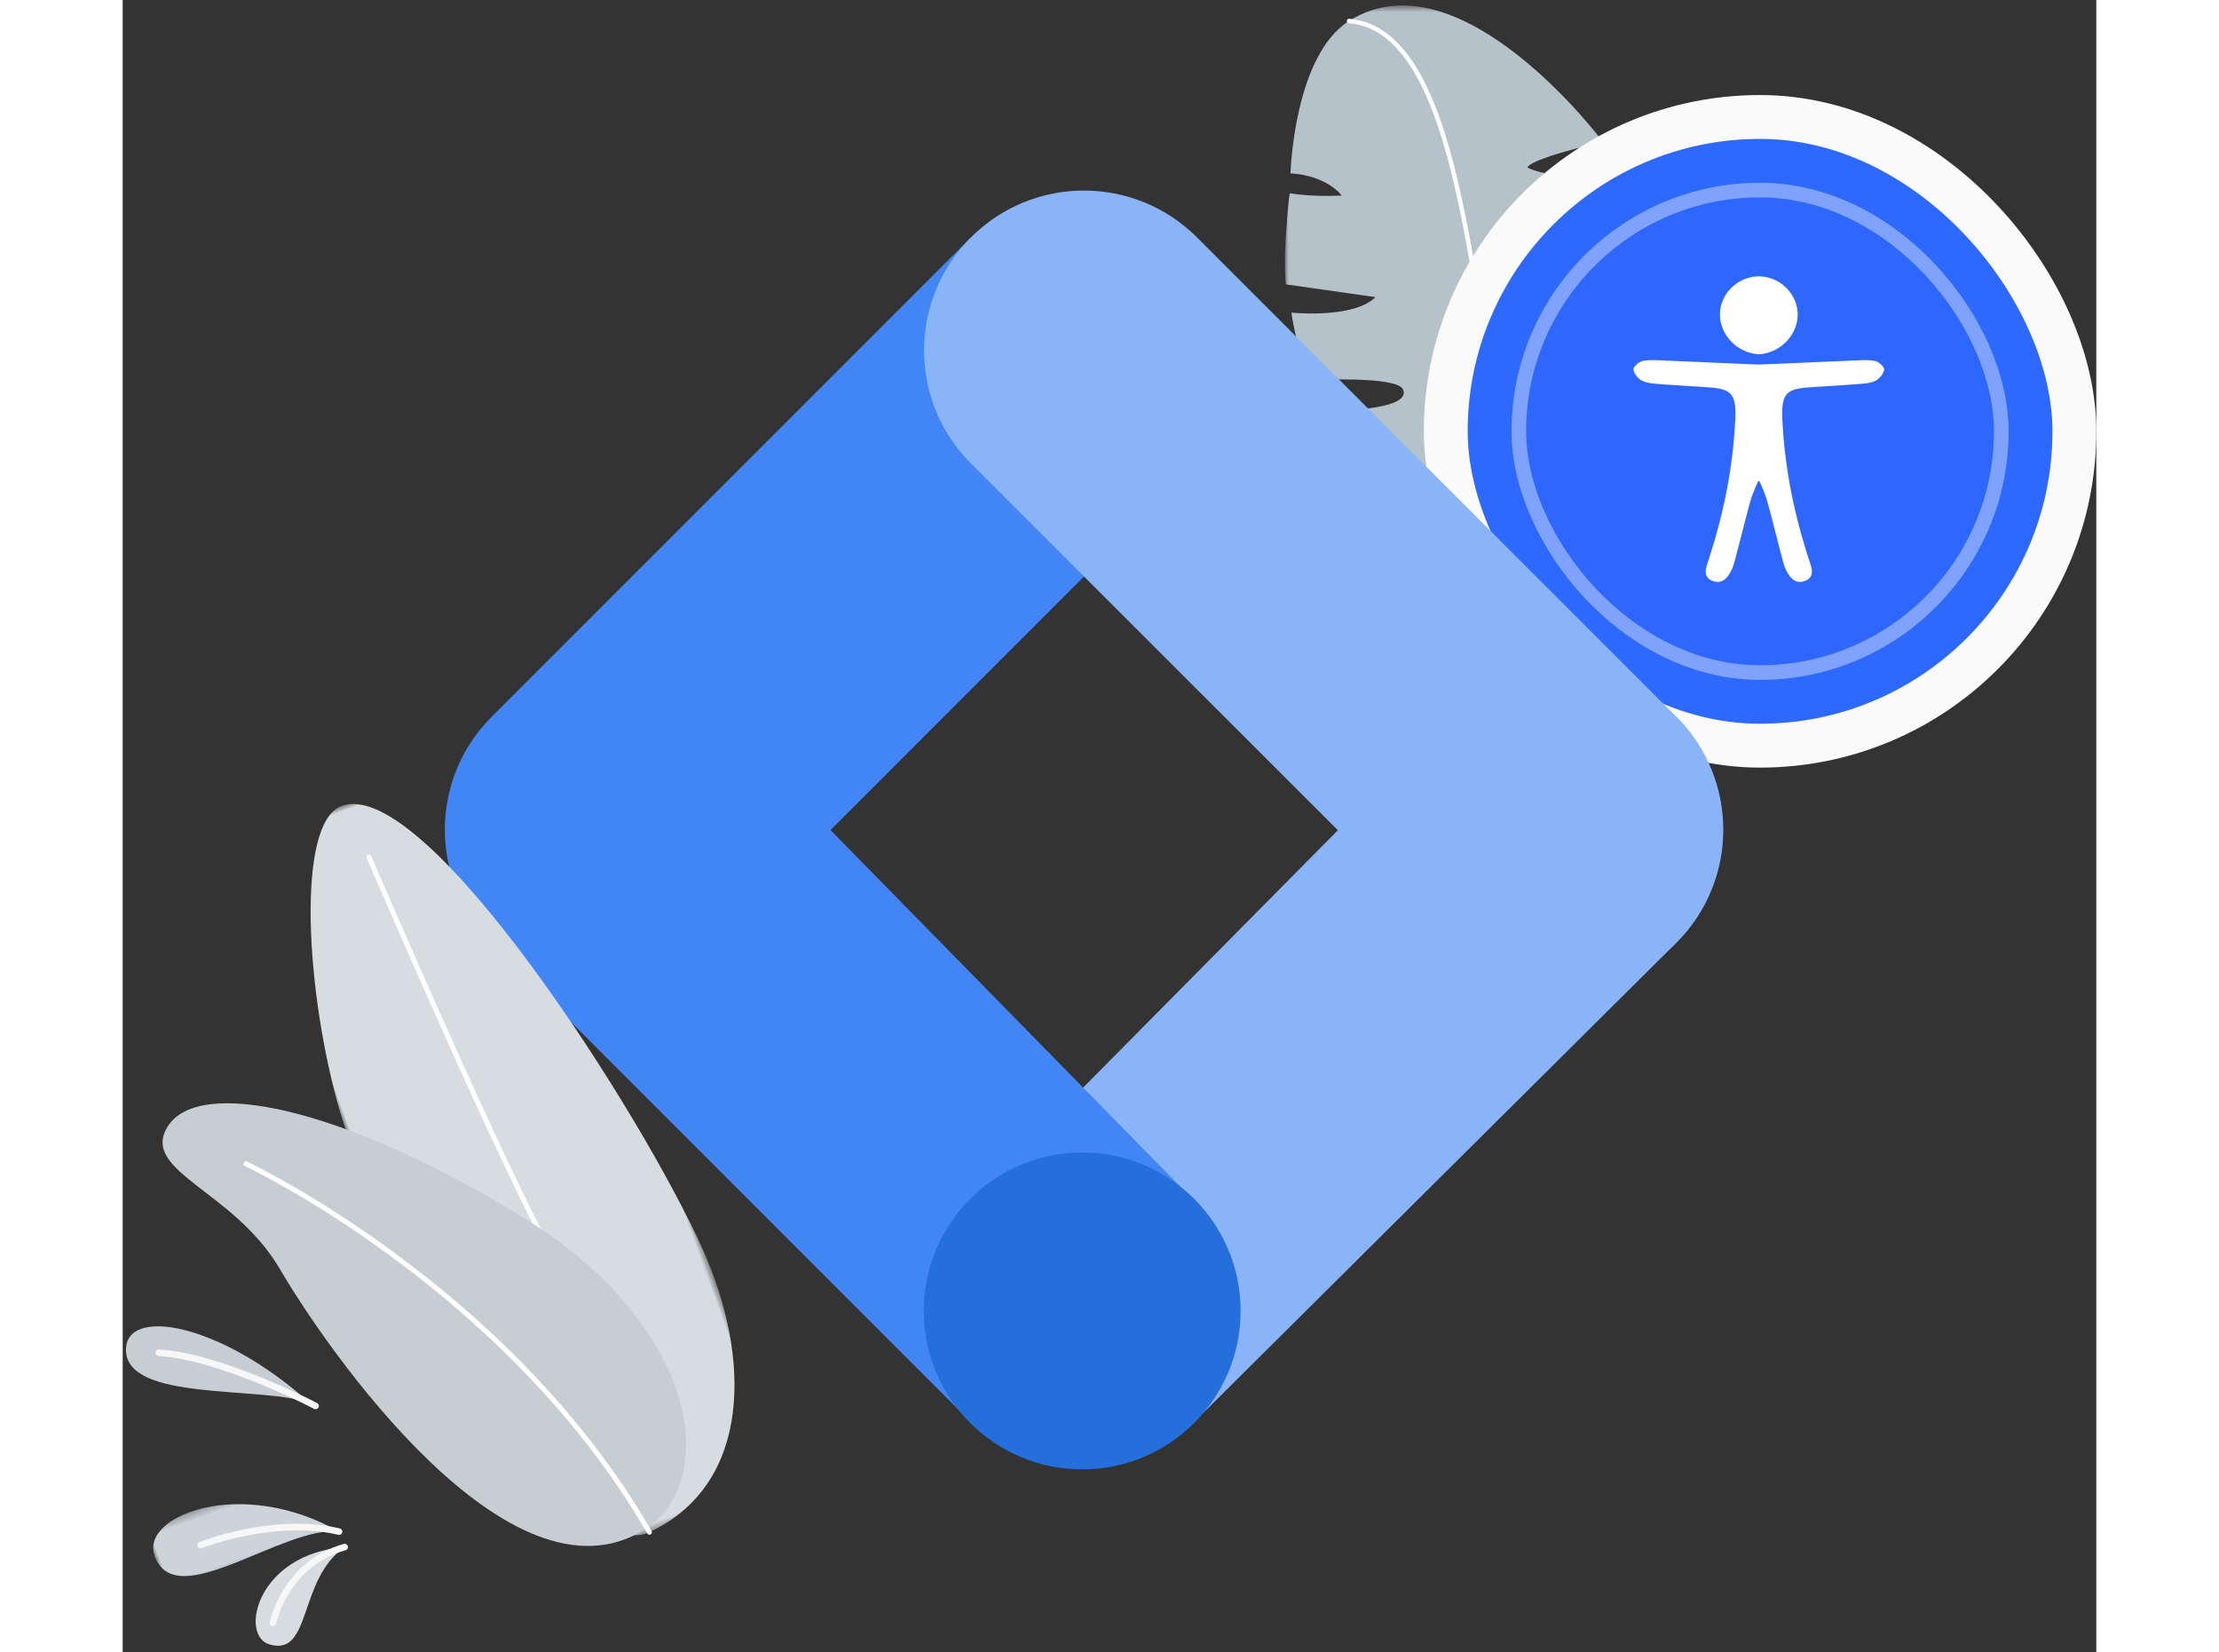
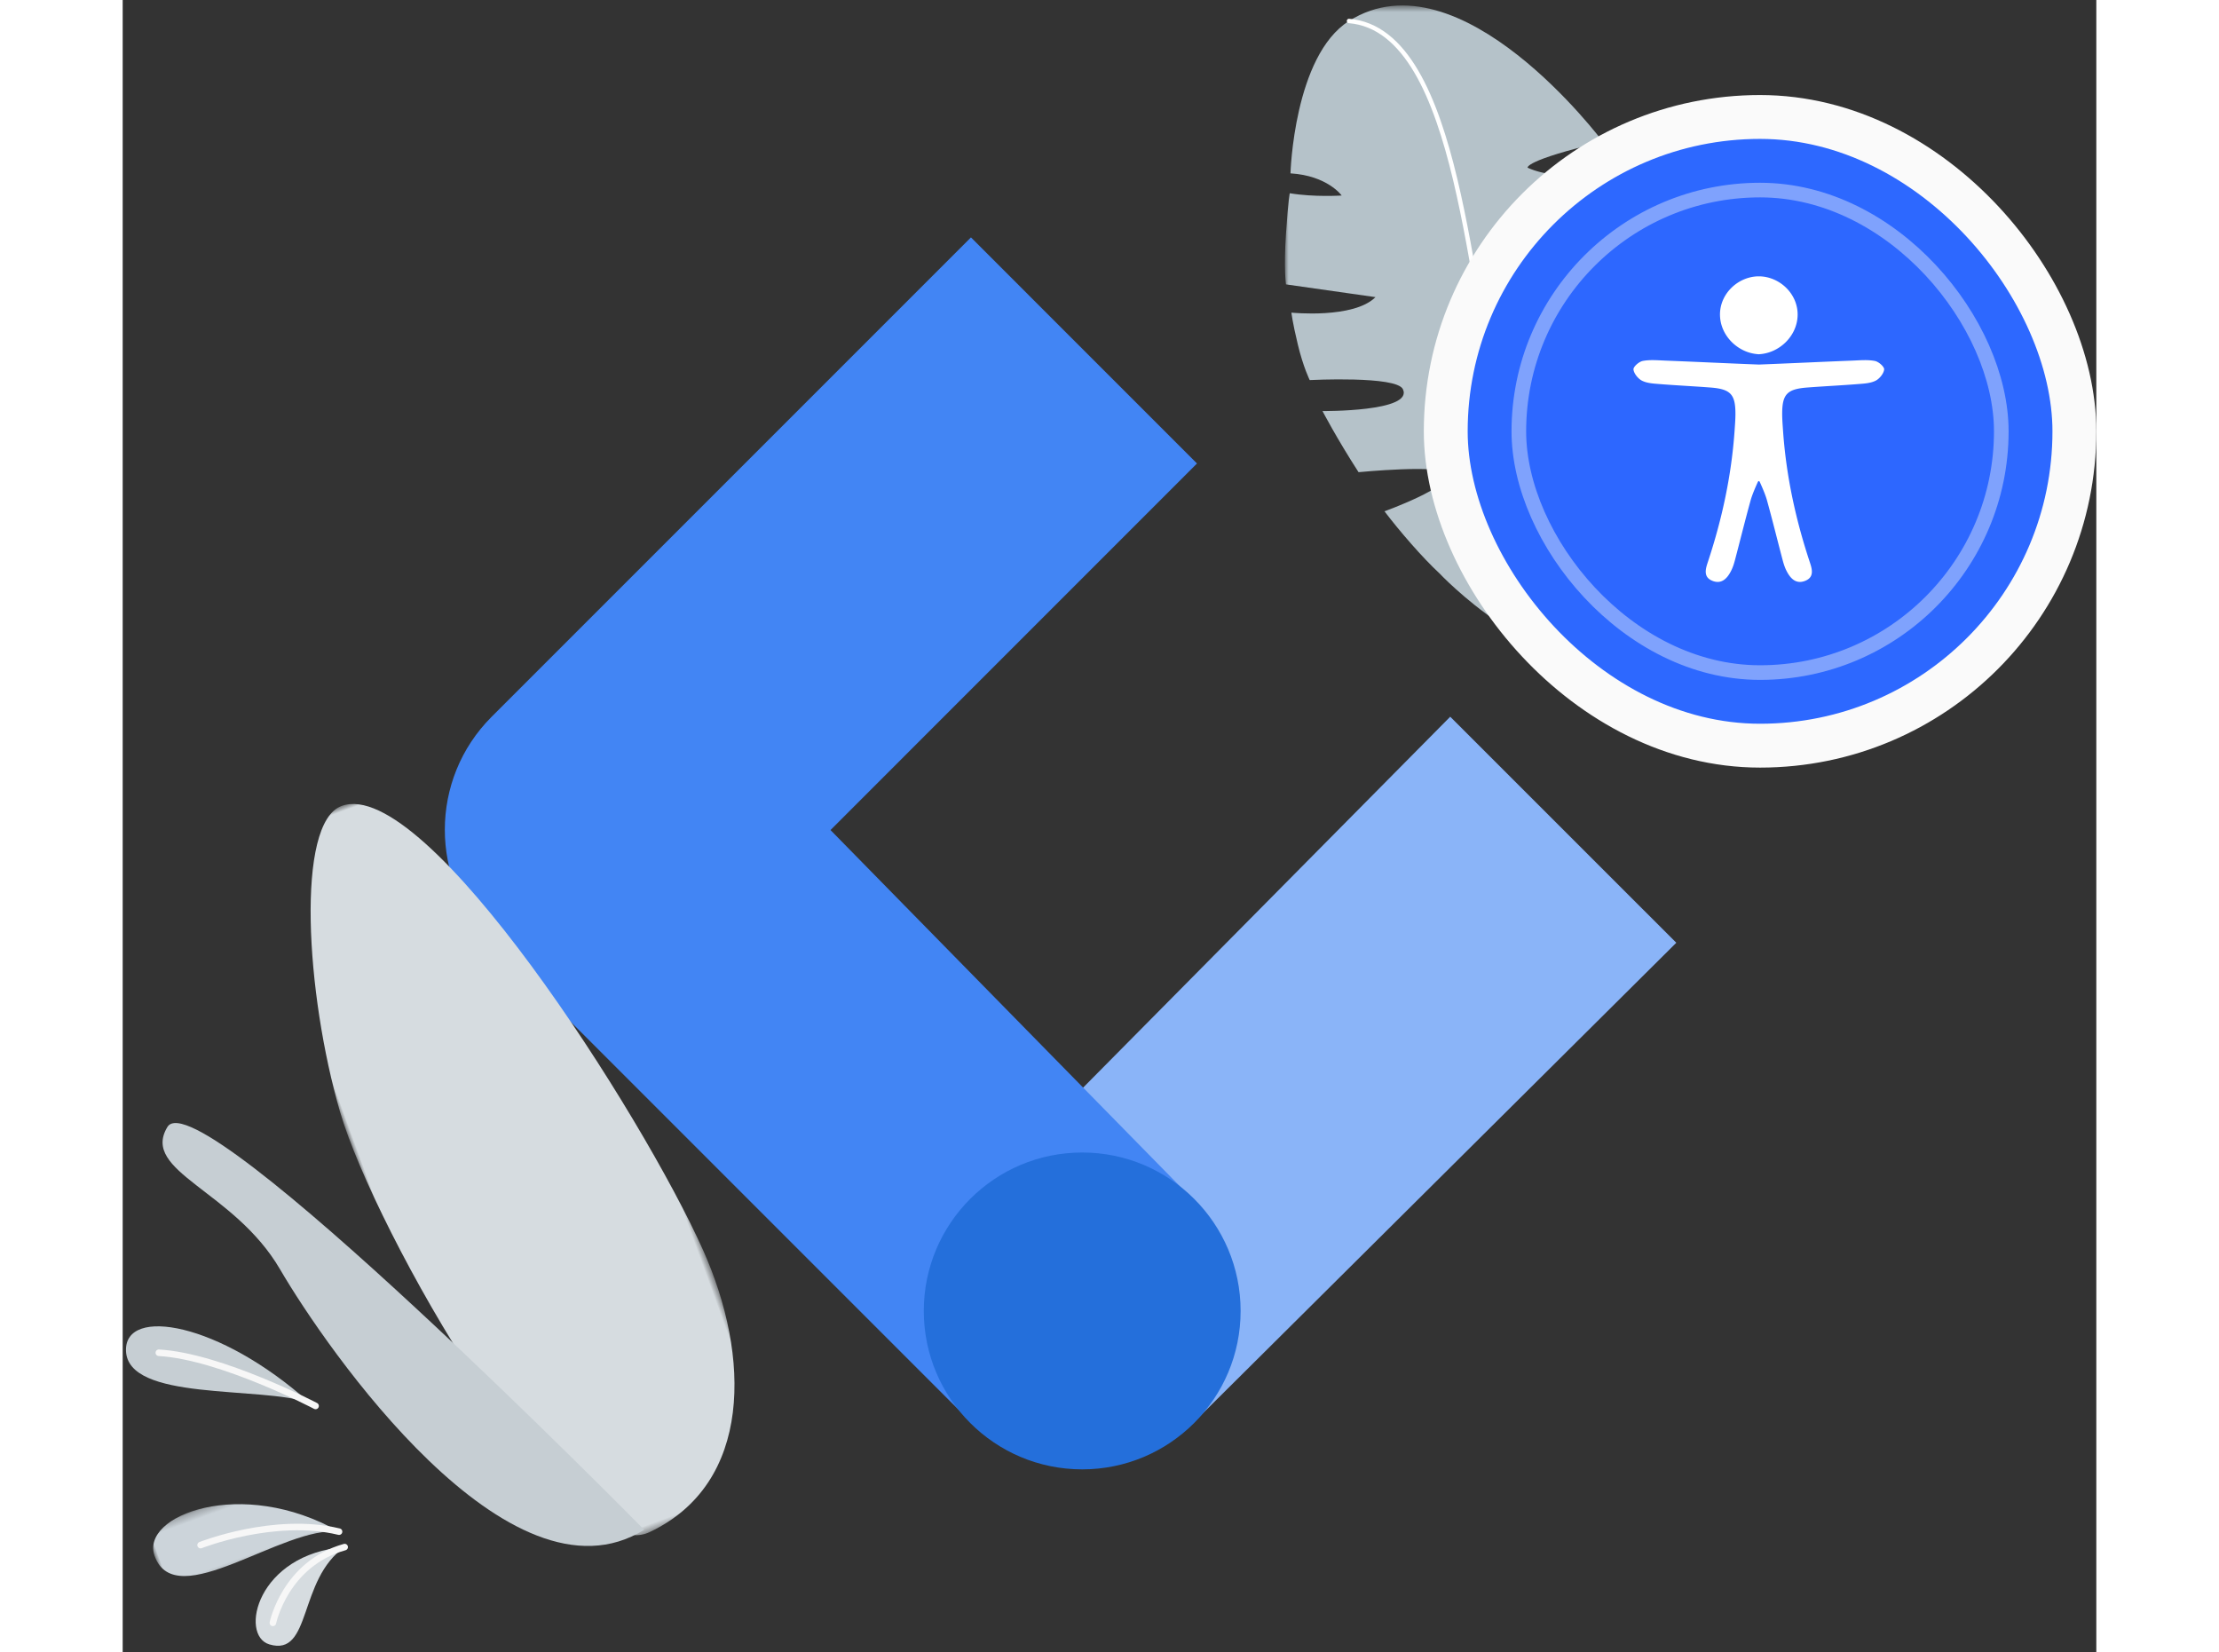
<svg xmlns="http://www.w3.org/2000/svg" xmlns:xlink="http://www.w3.org/1999/xlink" width="317" height="236" viewBox="0 0 270 226">
  <rect x="0" y="0" width="270" height="226" fill="#333333" stroke="none" />
  <defs>
    <path id="a" d="M.685.084H42.13v73.223H.685z" />
    <path id="c" d="M0 .585h51.855V90.7H0z" />
    <path id="e" d="M.964.786h40.439v107.772H.963z" />
    <path id="g" d="M0 .264h24.85v9.501H0z" />
  </defs>
  <g fill="none" fill-rule="evenodd">
    <path d="M208.237 36.517c4.152-8.028 10.245-14.666 10.245-18.874 0 0 7.529-.227 7.22 17.392-.282 15.989-3.657 27.303-3.657 27.303l-12.167 2.894-12.74-8.754" fill="#D6DCE0" />
    <g transform="translate(206.25 21.108)">
      <mask id="b" fill="#fff">
        <use xlink:href="#a" />
      </mask>
      <path d="M3.588 42.981c7.55-6.489 11.05-9.481 11.05-9.481l3-.602-1.562-.77s4.375-3.614 5.437-4.8l4.125-.684-2.437-1.123s3.688-3.865 4.312-5.548h2.125l-1-2.556s3.563-6.794 5.5-16.768c0 0 3.905-4.185 7 10.223 1.313 6.11.875 11.906.875 11.906L39.951 24.4h2.133s.242 6.359-.383 10.348c0 0-1.687 1.247-4.875 1.309l4.375 2.556s-.545 7.323-2.954 15.619l-8.604.204 6.959 4.75c-1.011 2.67-2.235 5.314-3.713 7.727 0 0-6.902 11.367-23.87 3.793C-5.729 64.123 3.587 42.98 3.587 42.98" fill="#C6CED3" mask="url(#b)" />
    </g>
    <g transform="translate(159 .163)">
      <mask id="d" fill="#fff">
        <use xlink:href="#c" />
      </mask>
      <path d="M47.088 90.527c-12.653 1.886-25.95-12.261-25.95-12.261-2.352-2.18-5.478-5.8-7.52-8.49 0 0 9.37-3.373 8.525-5.15-.621-1.308-12.073-.2-12.073-.2-3.017-4.673-4.931-8.36-4.931-8.36s12.464.11 11-2.992c-.875-1.854-12.75-1.247-12.75-1.247s-.875-1.745-1.625-4.862c-.75-3.116-.876-4.363-.876-4.363s8.5.873 11.5-2.12L.138 38.737s-.312-2.182 0-6.857c.334-4.982.528-5.61.528-5.61 3.348.56 7.098.311 7.098.311S5.822 23.861.759 23.55c0 0 .459-16.073 8.004-20.842C23.967-6.901 43.5 19.235 43.5 19.235c-10.827 2.552-10.3 3.544-10.3 3.544 4.626 2.119 11.876.374 11.876.374s.875 1.558 1.812 4.239c.938 2.68 1.125 4.612 1.125 4.612s-6.25-.249-7 2.556c0 0 .625 1.932 7.875.436 0 0 .743 2.26 1.056 6.374.312 4.114.382 6.717.382 6.717s-7.657.224-7.484 1.862c.211 2.01 7.688 1.45 7.688 1.45s.108 14.89 1.109 26.111c0 0 1.723 12.082-4.551 13.017" fill="#B5C2C9" mask="url(#d)" />
    </g>
    <path d="M167.764 2.869c15.562 1.31 16.236 39.05 20.88 52.477 4.566 13.205 17.444 35.344 17.444 35.344M210.183 88.03c12.68-15.947 16.33-12.975 25.33-29.806 9-16.83 6.375-36.28 6.375-36.28M219.396 17.785s1.594 10.566-1.508 23.796l-.008-.02c-3.103 13.23-7.241 19.78-7.241 19.78" stroke="#FFF" stroke-width=".6" stroke-linecap="round" />
    <g>
      <g transform="translate(184 19)">
        <rect stroke="#FAFAFA" stroke-width="6" fill="#2D68FF" x="-3" y="-3" width="86" height="86" rx="43" />
        <rect stroke="#FAFAFA" stroke-width="2" fill="#2D68FF" opacity=".4" x="7" y="7" width="66" height="66" rx="33" />
        <path d="M39.83 30.866l.059-.002c4.257-.164 8.513-.372 12.77-.539 1.021-.04 2.072-.14 3.051.05.518.1 1.305.797 1.265 1.17-.06.556-.644 1.275-1.185 1.54-.712.35-1.595.388-2.41.453-2.307.184-4.619.293-6.926.47-2.778.212-3.438.927-3.428 3.664.003.718.061 1.434.11 2.15.419 6.16 1.704 12.122 3.625 17.942.306.929.754 2.144-.57 2.68-1.315.535-2.1-.385-2.624-1.464-.218-.452-.368-.947-.496-1.437-.713-2.706-1.382-5.425-2.129-8.121-.161-.582-.49-1.417-.984-2.505a.226.226 0 00-.13-.118.224.224 0 00-.13.118c-.494 1.088-.822 1.923-.984 2.505-.747 2.696-1.416 5.415-2.129 8.121-.128.49-.278.985-.496 1.437-.523 1.08-1.308 1.999-2.624 1.465-1.324-.537-.876-1.752-.57-2.68 1.921-5.82 3.206-11.782 3.626-17.944.048-.715.106-1.43.11-2.149.01-2.737-.65-3.452-3.43-3.664-2.306-.177-4.618-.286-6.925-.47-.815-.065-1.698-.104-2.41-.453-.54-.265-1.124-.984-1.184-1.54-.041-.373.746-1.07 1.264-1.17.979-.19 2.03-.09 3.052-.05 4.256.167 8.512.375 12.77.539l.059.002h.003zm.074-12.066c2.789.049 5.288 2.4 5.234 5.31-.053 2.886-2.56 5.255-5.386 5.348l.151-.009v.009l-.075-.005-.076.005v-.009l-.065-.003c-2.736-.203-5.117-2.524-5.17-5.336-.052-2.91 2.446-5.261 5.236-5.31h.151z" fill="#FFF" />
      </g>
    </g>
    <g transform="translate(44 26)">
      <path fill="#8AB4F8" d="M102.748 168.343L72.38 137.939l65.233-65.9 30.928 30.921z" />
      <path d="M102.967 37.4L72.047 6.474 6.48 72.04c-8.54 8.534-8.548 22.365-.014 30.906l.014.014 65.567 65.567 30.333-30.475-49.547-50.51 50.134-50.141z" fill="#4285F4" />
-       <path d="M168.534 72.04L102.967 6.473c-8.54-8.541-22.386-8.541-30.927 0s-8.541 22.387 0 30.92l65.602 65.567c8.54 8.541 22.386 8.541 30.92 0 8.541-8.54 8.541-22.386 0-30.92h-.028z" fill="#8AB4F8" />
      <circle fill="#246FDB" cx="87.266" cy="153.322" r="21.671" />
    </g>
    <g>
      <g transform="rotate(-20 333.147 14.75)">
        <mask id="f" fill="#fff">
          <use xlink:href="#e" />
        </mask>
        <path d="M15.578.786c12.285 0 24.246 53.805 25.688 74.081 1.117 15.715-4.492 32.247-20.104 33.674C8.876 109.663-.058 56.908 1.058 40.07 2.175 23.235 8.876.786 15.578.786" fill="#D6DCE0" mask="url(#f)" />
      </g>
-       <path d="M33.69 117.244s15.536 36.153 23.585 51.737" stroke="#FFF" stroke-width=".672" stroke-linecap="round" />
-       <path d="M71.339 209.253c10.427-6.503 7.68-27.88-16.79-42.863S10.3 147.252 6.12 154.155c-3.712 6.129 9.087 8.638 15.409 19.476 6.322 10.838 31.405 47.1 49.81 35.622" fill="#C6CED3" />
-       <path d="M16.87 159.2s35.836 16.82 55.186 50.39" stroke="#FFF" stroke-width=".672" stroke-linecap="round" />
+       <path d="M71.339 209.253S10.3 147.252 6.12 154.155c-3.712 6.129 9.087 8.638 15.409 19.476 6.322 10.838 31.405 47.1 49.81 35.622" fill="#C6CED3" />
      <path d="M25.556 191.874C13.22 180.836.304 178.697.451 184.737c.169 6.995 18.322 4.828 25.105 7.137" fill="#C6CED3" />
      <g transform="rotate(-20 593.64 96.173)">
        <mask id="h" fill="#fff">
          <use xlink:href="#g" />
        </mask>
        <path d="M24.85 9.765C14.939-1.919-.027-1.67 0 4.293c.04 8.493 17.94 2.034 24.85 5.472" fill="#CCD4DA" mask="url(#h)" />
      </g>
      <path d="M30.367 211.623c-11.994.944-14.443 12.066-10.31 13.309 5.84 1.757 3.899-8.885 10.31-13.309" fill="#D6DCE0" />
      <path d="M26.387 192.318s-12.944-6.786-21.443-7.276M10.658 211.353s10.07-3.986 18.941-1.84M20.547 221.991s1.669-8.094 9.821-10.367" stroke="#F7F7F7" stroke-width=".896" stroke-linecap="round" />
    </g>
  </g>
</svg>